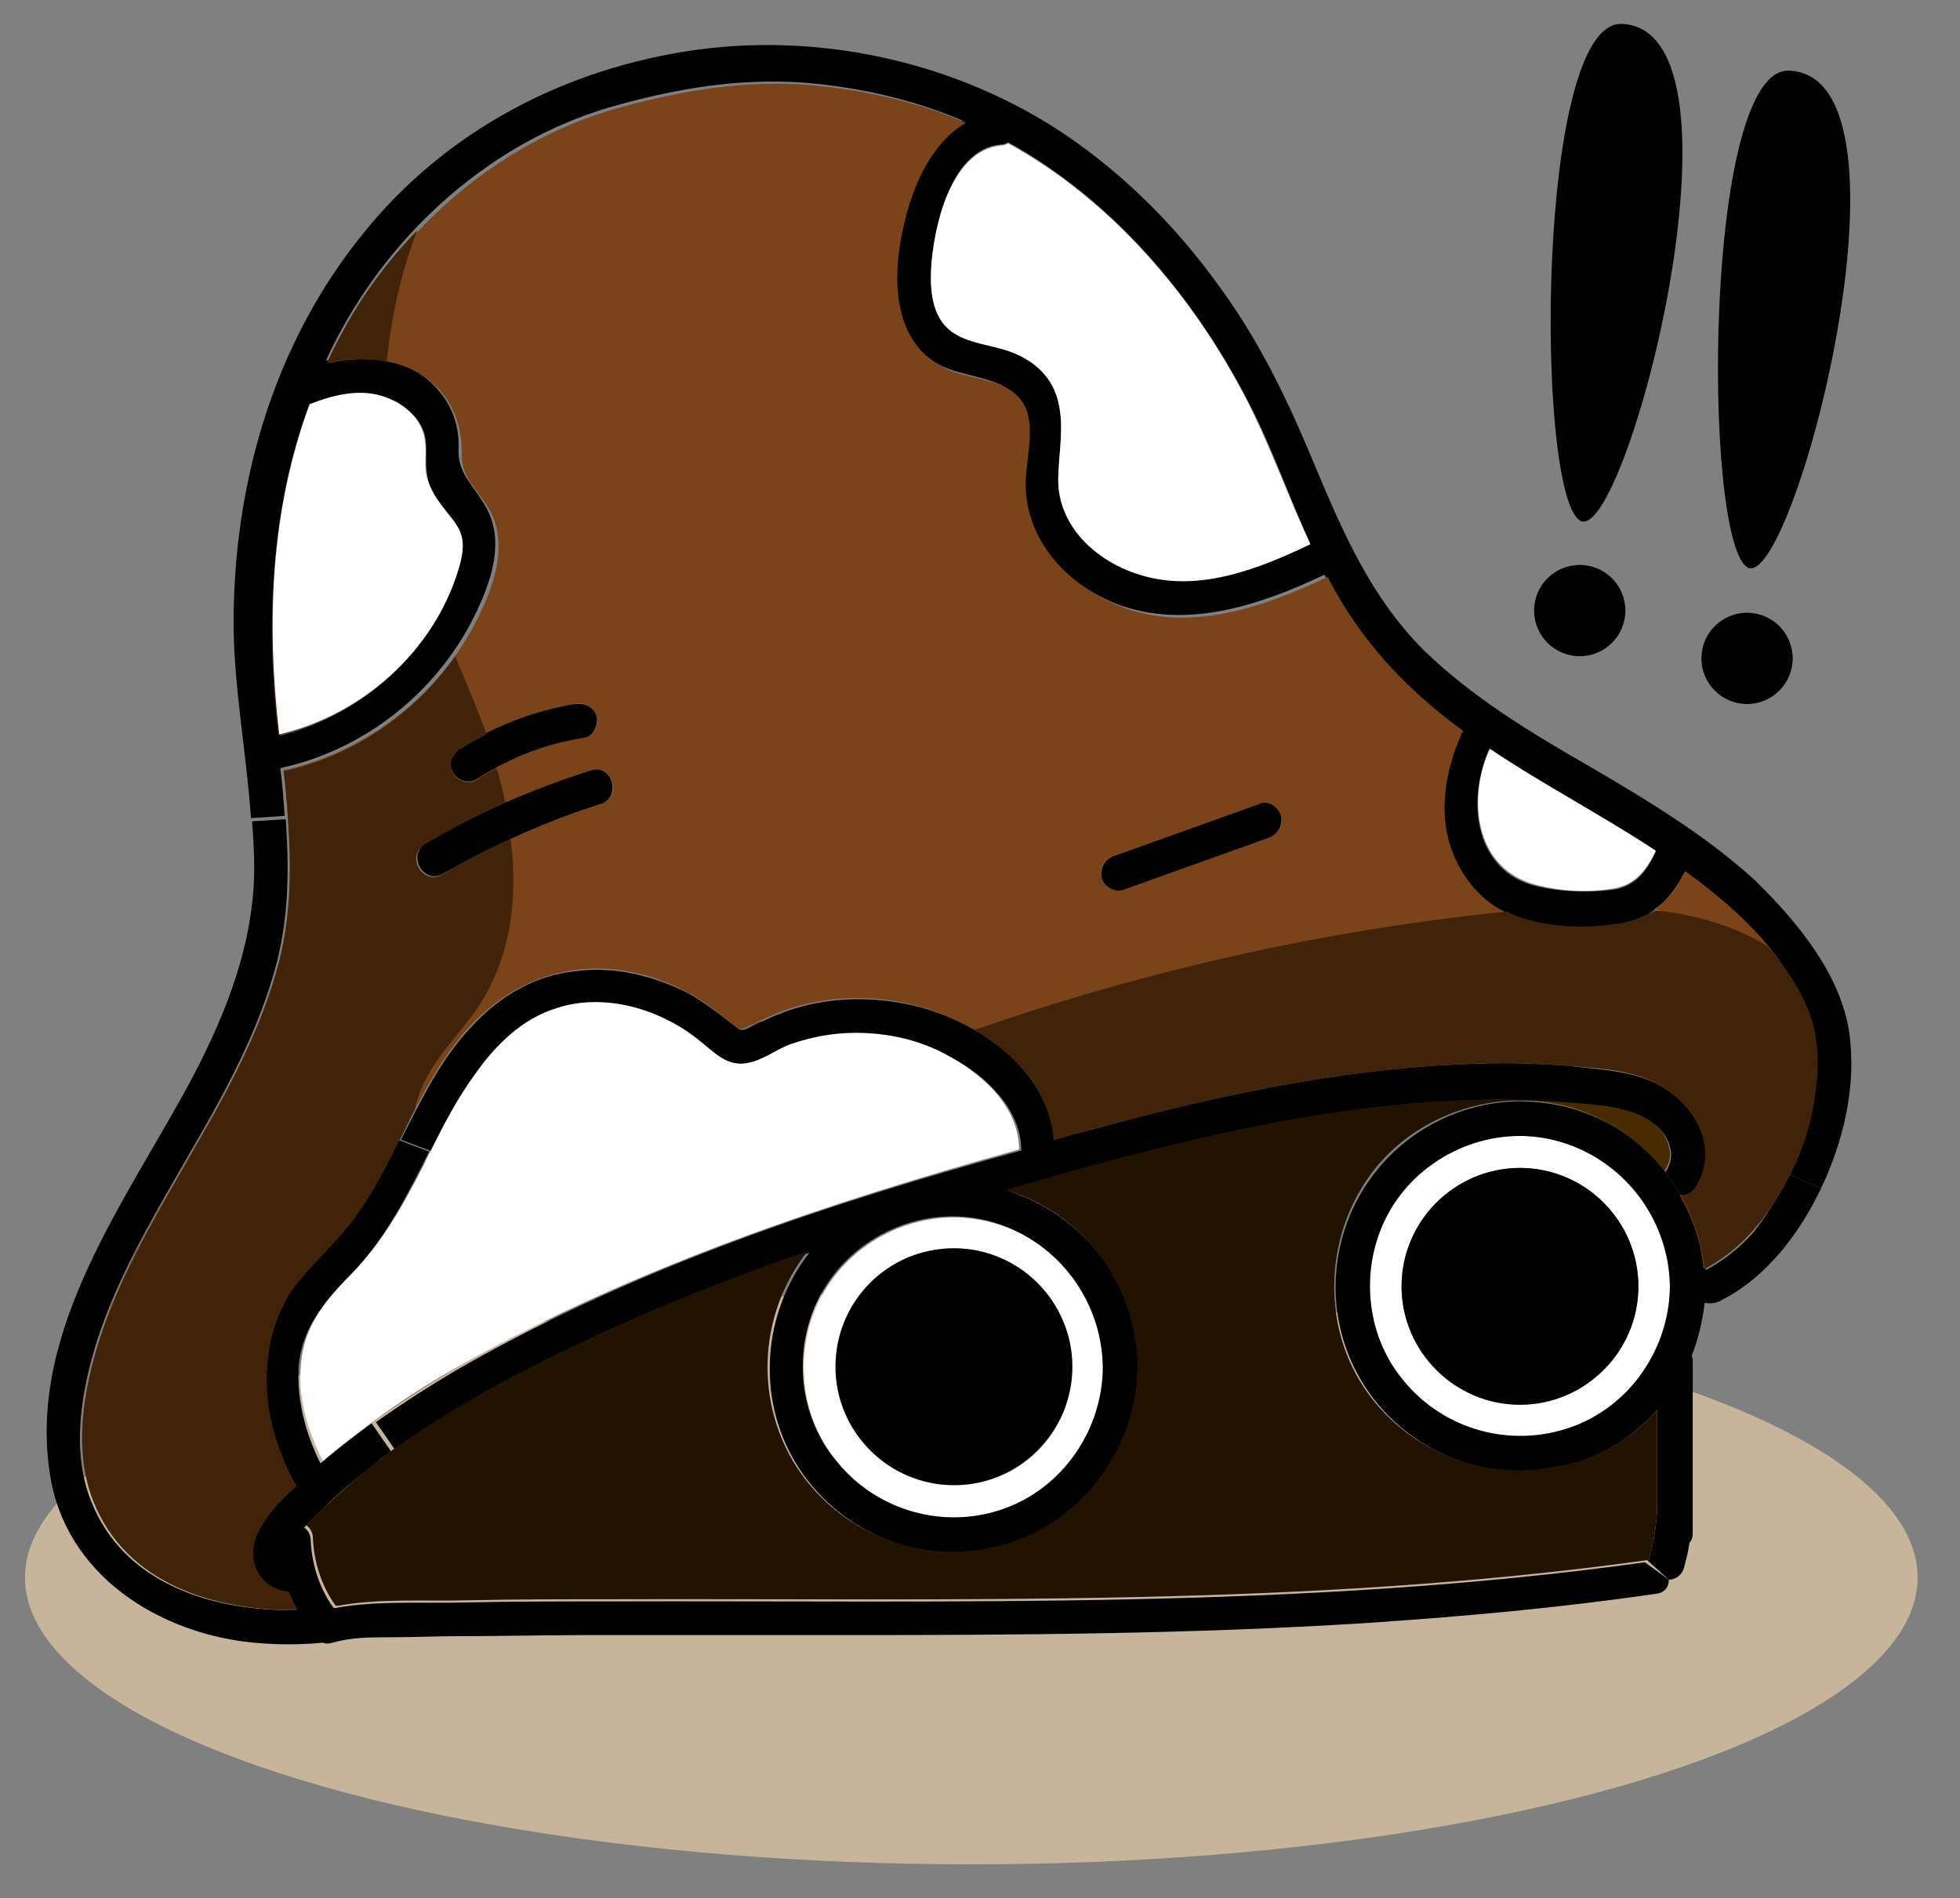
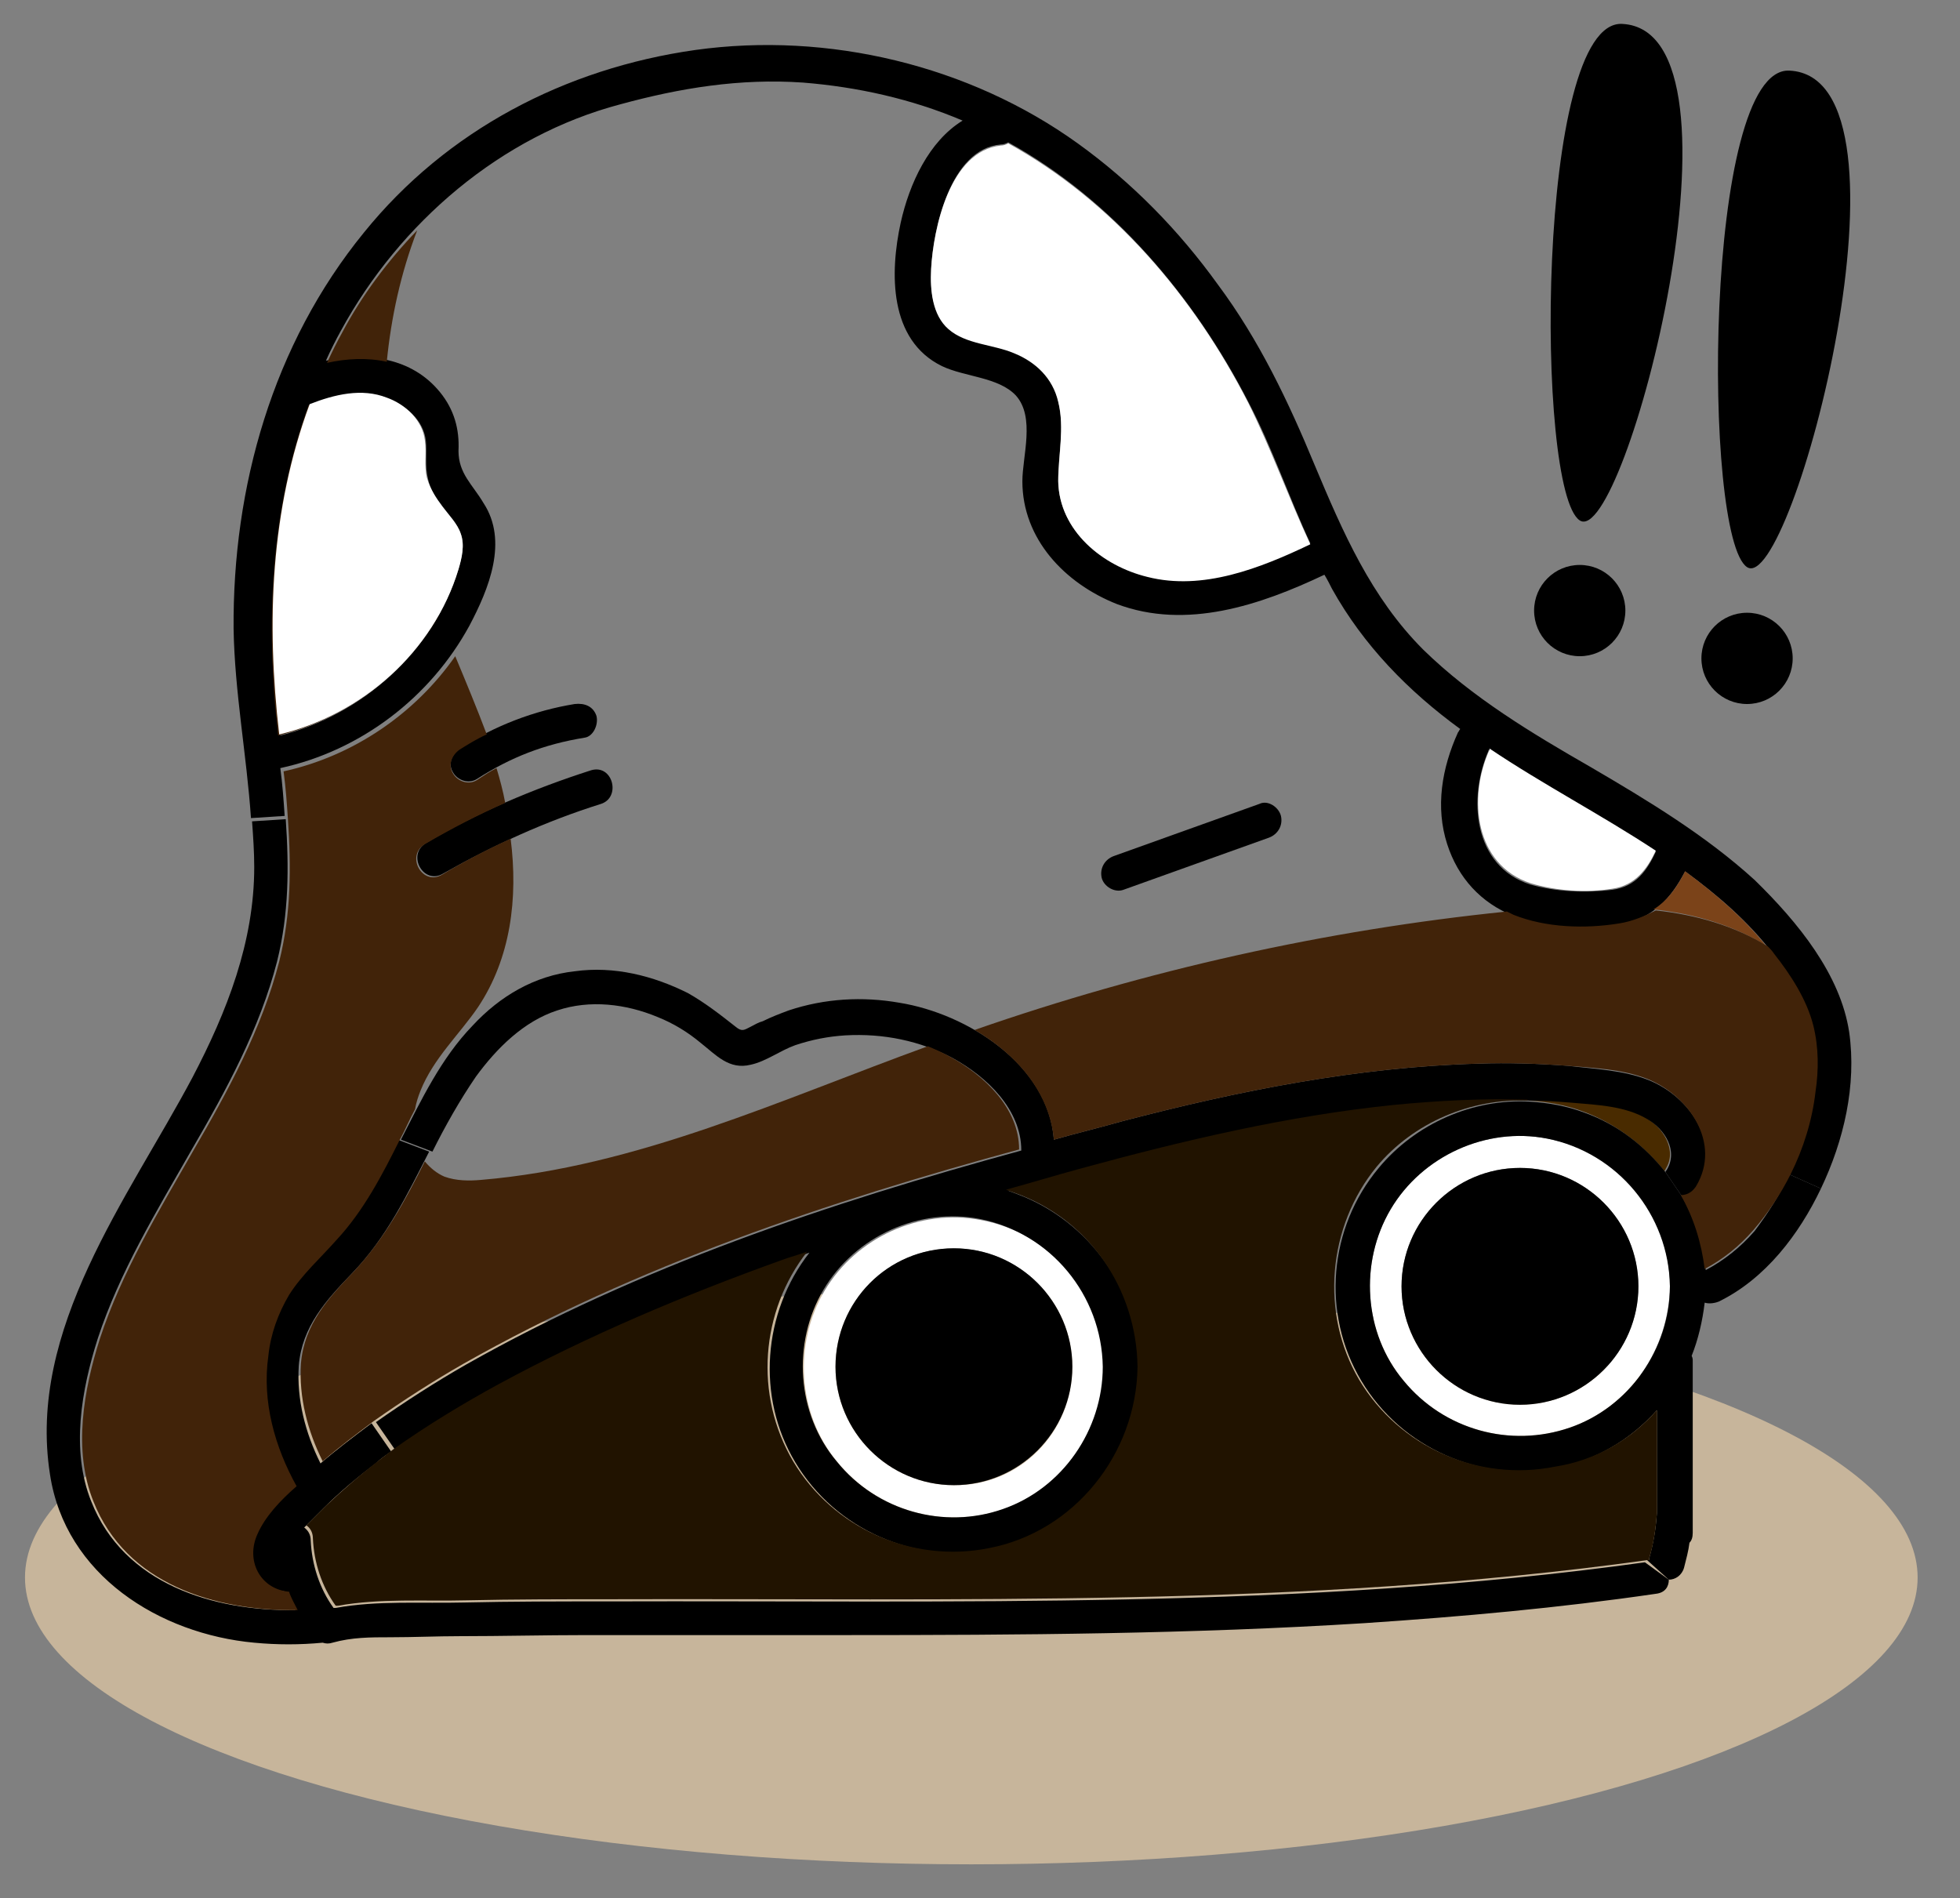
<svg xmlns="http://www.w3.org/2000/svg" version="1.1" id="Layer_1" x="0px" y="0px" viewBox="0 0 180.4 174.7" style="enable-background:new 0 0 180.4 174.7;" xml:space="preserve">
  <rect x="0" y="0" width="180.4" height="174.7" fill="#808080" stroke="none" />
  <style type="text/css">
	.st0{fill:#C7B59B;}
	.st1{fill:#492B00;}
	.st2{fill:#FFFFFF;}
	.st3{fill:#7B4319;}
	.st4{fill:#211300;}
	.st5{fill:#412309;}
</style>
  <ellipse class="st0" cx="89.4" cy="145.2" rx="87.1" ry="26.4" />
  <path class="st1" d="M151.5,102.9c1.6,0.9,2.9,3,1.8,4.7c0,0.1-0.1,0.1-0.1,0.2c-1.9-2.4-4.5-4.4-7.5-5.5c-1.6-0.6-3.3-0.9-5-1v-0.1  c1.3,0,2.6,0.1,3.9,0.2C147,101.6,149.5,101.7,151.5,102.9z" />
  <path class="st2" d="M153.7,118.4c-0.1,5.8-3.7,11.1-9.2,13c-5.5,1.9-11.6,0.2-15.3-4.3c-3.7-4.4-4.1-10.9-1.2-15.8  c2.9-4.9,8.8-7.6,14.4-6.5C149,106,153.7,111.7,153.7,118.4z M150.8,118.4c0-6-4.9-10.9-10.9-10.9s-10.9,4.9-10.9,10.9  s4.9,10.9,10.9,10.9S150.8,124.4,150.8,118.4z" />
  <path class="st2" d="M101.6,125.8c-0.1,5.8-3.7,11.1-9.2,13.1c-5.5,1.9-11.6,0.2-15.3-4.3c-3.7-4.4-4.1-10.9-1.2-15.8  c2.9-4.9,8.8-7.6,14.4-6.5C96.8,113.5,101.5,119.2,101.6,125.8z M98.7,125.8c0-6-4.9-10.9-10.9-10.9c-6,0-10.9,4.9-10.9,10.9  s4.9,10.9,10.9,10.9C93.8,136.8,98.7,131.9,98.7,125.8z" />
  <path d="M170.2,95c0.7,4.9-0.5,10-2.6,14.4l-2.9-1.3c1.2-2.4,2-5,2.3-7.6c0.3-2,0.3-4.1-0.2-6.1c-0.6-2.4-2.1-4.7-3.6-6.6  c-2.3-3-5.1-5.4-8.1-7.6c-1.3,2.5-3,4.4-6.1,4.9c-3.1,0.5-6.7,0.4-9.7-0.8c-3-1.2-5.1-3.5-6.1-6.6c-1.1-3.4-0.5-7,1-10.3  c0.1-0.1,0.1-0.2,0.2-0.3c-4.8-3.5-8.9-7.7-11.8-12.9c-0.2-0.4-0.4-0.8-0.7-1.3c-5.9,2.8-12.7,5.1-19.1,2.7c-4.8-1.9-8.7-6-8.7-11.3  c0-2.3,1.2-5.9-0.6-7.9c-1.6-1.7-4.7-1.7-6.8-2.7c-4.9-2.4-4.8-8.6-3.8-13.2c0.8-3.6,2.6-7.5,5.7-9.4c-4.7-2-9.7-3.1-14.7-3.5  c-5.8-0.4-11.3,0.5-16.8,2c-11,2.9-20.3,10.9-25.7,20.8c-0.5,0.9-1,1.9-1.4,2.8c3.8-0.8,7.9-0.3,10.5,2.9c1.3,1.6,1.8,3.4,1.7,5.4  c0,2.1,1.3,3.1,2.3,4.8c2.3,3.5,0.5,7.9-1.3,11.3c-3.6,6.6-10,11.5-17.4,13.1c0.2,1.5,0.3,2.9,0.4,4.4l-3.1,0.2  c-0.4-5.8-1.5-11.6-1.6-17.4c-0.1-13.1,3.6-26.2,12-36.5c7.6-9.4,18.5-15.1,30.5-16.8c12.2-1.7,25.2,1.4,35.2,8.6  c5,3.6,9.3,8,12.9,13c3.8,5.1,6.5,10.8,8.9,16.6c2.6,6.2,5.2,12.2,10,17c4.5,4.4,10,7.7,15.4,10.8c5.3,3.1,10.6,6.3,15.1,10.4  C165.5,84.9,169.4,89.7,170.2,95z M148.4,81.9c2.2-0.3,3.2-1.8,4-3.5c-5-3.3-10.4-6.1-15.4-9.4c0,0,0,0.1,0,0.1  c-1.9,4.4-1.4,10.6,3.8,12.3C143.2,82.1,146,82.2,148.4,81.9z M120.6,50c-2-4.3-3.5-8.8-5.7-13c-5-9.7-12.5-18.6-22.1-23.9  c-0.2,0.1-0.4,0.2-0.7,0.2c-4.6,0.4-6.2,7.7-6.4,11.4c-0.1,1.9,0.1,4.1,1.6,5.5c1.6,1.4,4.1,1.5,6,2.2c2,0.8,3.6,2.3,4.1,4.5  c0.6,2.4,0,4.9,0,7.3c0,4.5,4,7.8,8.2,8.8C110.7,54.3,116,52.3,120.6,50z M42.2,52.4c0.3-1.1,0.6-2.3,0.2-3.3  c-0.3-0.9-1.1-1.7-1.6-2.4c-0.6-0.8-1.2-1.6-1.4-2.6c-0.3-1.2-0.1-2.3-0.2-3.5c-0.2-1.9-1.8-3.3-3.5-3.9c-2.3-0.8-4.9-0.2-7.1,0.6  c-3.5,9.6-4,20.1-2.8,30.4C33.3,65.8,39.9,60,42.2,52.4z" />
  <path d="M164.7,108.1l2.9,1.3c-2,4.2-5.1,8.3-9.4,10.4c-0.5,0.2-1,0.2-1.3,0.1c-0.2,1.7-0.6,3.4-1.2,4.9c0.1,0.2,0.1,0.3,0.1,0.5  c0,4.5,0,9.1,0,13.7c0,0.1,0,0.1,0,0.2c0,0.6,0,1.3,0,1.9c0,0.4-0.1,0.7-0.3,0.9c-0.1,0.8-0.3,1.5-0.5,2.3c-0.2,0.7-0.8,1.1-1.4,1.1  l-2-1.8c0.1,0,0.2,0,0.2,0c0-0.1,0-0.1,0-0.2c0.4-1.4,0.6-2.7,0.7-4.1c0-3.2,0-6.3,0-9.5c-2.4,2.7-5.6,4.6-9.2,5.3  c-7,1.4-14.3-1.8-18-8c-3.7-6.2-3-14.1,1.6-19.6c3.4-4.1,8.7-6.4,13.9-6.1c1.7,0.1,3.4,0.4,5,1c3.1,1.1,5.6,3.1,7.5,5.5l1.5,2.2  c1.2,2.1,1.9,4.4,2.2,6.8c1.7-0.9,3.2-2.1,4.5-3.6C162.7,111.7,163.8,110,164.7,108.1z M144.5,131.4c5.5-1.9,9.2-7.3,9.2-13  c-0.1-6.6-4.8-12.3-11.3-13.6c-5.6-1.1-11.5,1.6-14.4,6.5c-2.9,4.9-2.5,11.4,1.2,15.8C132.9,131.6,139,133.3,144.5,131.4z" />
-   <path class="st3" d="M166.8,94.4c0.5,2,0.5,4.1,0.2,6.1c-0.4,2.6-1.2,5.2-2.3,7.6c-0.9,1.9-2,3.6-3.4,5.1c-1.3,1.5-2.7,2.7-4.5,3.6  c-0.2-2.4-1-4.7-2.2-6.8c0.5,0,1-0.2,1.4-0.8c2.4-4-0.7-8.4-4.5-9.9c-2.3-0.9-4.8-1.1-7.3-1.2c-2.7-0.2-5.5-0.3-8.2-0.2  c-11.1,0.3-22.1,2.5-32.8,5.3c-2.1,0.5-4.2,1.1-6.3,1.7C96.5,98,89,93.3,82.7,92.2c-3.4-0.6-6.9-0.4-10.2,0.7  c-0.8,0.3-1.6,0.6-2.4,1c-0.4,0.2-0.7,0.4-1.1,0.5c-0.6,0.3-0.8,0.5-1.4,0c-1.4-1.1-2.8-2.3-4.4-3.1c-3.2-1.7-6.8-2.5-10.4-2  c-3.7,0.5-6.9,2.4-9.4,5c-2.9,3.1-4.7,6.8-6.6,10.5c-1.6,3.3-3.3,6.5-5.8,9.2c-1.5,1.7-3.2,3.1-4.4,5.1c-1.1,1.7-1.7,3.6-1.9,5.6  c-0.5,4.1,0.6,8.4,2.6,12c-1.4,1.3-2.9,2.7-3.6,4.4c-1,2.4,0.2,5,2.8,5.3c0,0,0.1,0,0.1,0c0.2,0.6,0.5,1.2,0.8,1.7  c-7.6,0.1-15.8-2.4-18.8-10c-1.9-4.8-0.9-10.3,0.6-15c2-6.2,5.4-11.7,8.6-17.3c3.2-5.5,6.3-11.2,7.9-17.4c1.1-4.3,1.2-8.7,0.8-13.1  c-0.1-1.5-0.2-2.9-0.4-4.4c7.3-1.6,13.8-6.5,17.4-13.1c1.8-3.3,3.6-7.8,1.3-11.3c-1.1-1.7-2.4-2.7-2.3-4.8c0-2-0.5-3.8-1.7-5.4  c-2.6-3.2-6.7-3.7-10.5-2.9c0.4-1,0.9-1.9,1.4-2.8c5.4-9.9,14.7-17.9,25.7-20.8c5.6-1.5,11-2.4,16.8-2c5,0.4,10.1,1.5,14.7,3.5  c-3.2,1.9-4.9,5.8-5.7,9.4c-1.1,4.6-1.2,10.8,3.8,13.2c2,1,5.2,0.9,6.8,2.7c1.8,2,0.6,5.5,0.6,7.9c0,5.3,3.9,9.4,8.7,11.3  c6.3,2.5,13.2,0.1,19.1-2.7c0.2,0.4,0.4,0.8,0.7,1.3c2.9,5.2,7,9.4,11.8,12.9c-0.1,0.1-0.2,0.2-0.2,0.3c-1.4,3.2-2.1,6.9-1,10.3  c1,3,3.1,5.4,6.1,6.6c2.9,1.1,6.6,1.2,9.7,0.8c3-0.5,4.8-2.4,6.1-4.9c3,2.2,5.8,4.6,8.1,7.6C164.7,89.7,166.2,92,166.8,94.4z   M116.8,77.1c0.8-0.3,1.4-1.1,1.1-2c-0.2-0.8-1.2-1.4-2-1.1c-4.5,1.6-8.9,3.2-13.4,4.8c-0.8,0.3-1.4,1.1-1.1,2  c0.2,0.8,1.2,1.4,2,1.1C107.8,80.2,112.3,78.6,116.8,77.1z M55.3,74c2-0.6,1.1-3.7-0.9-3.1c-5.3,1.7-10.5,3.9-15.3,6.8  c-1.8,1-0.2,3.8,1.6,2.8C45.3,77.8,50.2,75.6,55.3,74z M53.8,67.9c0.8-0.1,1.4-1.2,1.1-2c-0.3-0.9-1.1-1.3-2-1.1  c-3.8,0.6-7.4,2-10.6,4.1c-0.7,0.5-1.1,1.5-0.6,2.2c0.5,0.7,1.5,1.1,2.2,0.6C46.9,69.7,50.1,68.5,53.8,67.9z" />
  <path d="M151.7,99.4c3.8,1.5,6.9,5.9,4.5,9.9c-0.4,0.6-0.9,0.8-1.4,0.8l-1.5-2.2c0-0.1,0-0.1,0.1-0.2c1.1-1.8-0.2-3.8-1.8-4.7  c-2-1.2-4.6-1.3-6.9-1.5c-1.3-0.1-2.6-0.2-3.9-0.2c-4.1-0.1-8.2,0.1-12.3,0.5c-9.8,1-19.5,3.3-29,5.9c-2.2,0.6-4.5,1.2-6.7,1.9  c0.3,0.1,0.5,0.2,0.8,0.3c6.7,2.5,11.2,8.9,11.3,16c-0.1,8-5.8,15.2-13.7,16.7c-7,1.4-14.3-1.8-18-8c-3.6-6-3-13.8,1.3-19.3  c-0.8,0.3-1.6,0.5-2.4,0.8c-8.9,3.2-17.7,6.8-26,11.4c-3.4,1.8-6.6,3.8-9.7,6l-1.8-2.6c2.7-1.9,5.5-3.7,8.3-5.3  c15.9-9,33.5-14.9,51.1-19.7c0-3.8-3.2-6.8-6.3-8.5c-3-1.6-6.4-2.3-9.9-2.1c-1.6,0.1-3.1,0.4-4.6,0.9c-1.4,0.5-2.7,1.5-4.1,1.8  c-2,0.5-3.2-0.9-4.6-2c-1.2-1-2.5-1.8-4-2.4c-2.9-1.2-6.2-1.6-9.2-0.6c-3.1,1-5.6,3.5-7.5,6.1c-1.5,2.2-2.8,4.5-4,6.9l-2.9-1.1  c1.9-3.7,3.7-7.5,6.6-10.5c2.5-2.7,5.7-4.6,9.4-5c3.6-0.5,7.2,0.4,10.4,2c1.6,0.9,3,2,4.4,3.1c0.6,0.5,0.8,0.3,1.4,0  c0.4-0.2,0.7-0.4,1.1-0.5c0.8-0.4,1.6-0.7,2.4-1c3.3-1.1,6.8-1.3,10.2-0.7C89,93.3,96.5,98,97,104.9c2.1-0.6,4.2-1.1,6.3-1.7  c10.7-2.8,21.7-5,32.8-5.3c2.7-0.1,5.5,0,8.2,0.2C146.8,98.4,149.4,98.5,151.7,99.4z M92.3,138.9c5.5-1.9,9.2-7.3,9.2-13.1  c-0.1-6.6-4.8-12.3-11.3-13.6c-5.6-1.1-11.5,1.6-14.4,6.5c-2.9,4.9-2.5,11.4,1.2,15.8C80.7,139.1,86.9,140.8,92.3,138.9z" />
  <path d="M153.6,145.4c0,0.6-0.3,1.2-1.2,1.3c-8.9,1.3-17.8,2.1-26.8,2.7c-15.9,1-31.8,1.1-47.7,1.1c-8,0-15.9,0-23.9,0  c-3.9,0-7.8,0.1-11.7,0.1c-2.1,0-4.2,0.1-6.4,0.1c-1.8,0-3.5,0-5.3,0.5c-0.3,0.1-0.6,0.1-0.9,0c-2.1,0.2-4.2,0.2-6.3,0  C14.7,150.4,6,145,4.6,135.7c-2.1-13.4,7.2-25.4,13.1-36.5c3.2-6.1,5.7-12.5,5.7-19.4c0-1.4-0.1-2.8-0.2-4.2l3.1-0.2  c0.3,4.4,0.3,8.7-0.8,13.1c-1.6,6.2-4.7,11.9-7.9,17.4c-3.2,5.6-6.6,11.2-8.6,17.3c-1.5,4.7-2.5,10.3-0.6,15  c3,7.6,11.2,10.1,18.8,10c-0.3-0.6-0.6-1.1-0.8-1.7c0,0,0,0-0.1,0c-2.6-0.3-3.9-2.9-2.8-5.3c0.7-1.6,2.1-3.1,3.6-4.4  c-2-3.6-3.2-7.8-2.6-12c0.2-2,0.9-3.9,1.9-5.6c1.2-1.9,2.9-3.4,4.4-5.1c2.5-2.7,4.2-6,5.8-9.2l2.9,1.1c-2,3.9-3.9,7.9-7.1,11.2  c-2.4,2.5-4.6,4.9-4.9,8.5c-0.2,3.1,0.6,6.2,2,9c1.5-1.3,3.1-2.5,4.7-3.7l1.8,2.6c-0.4,0.3-0.9,0.6-1.3,1c-1.7,1.3-3.4,2.7-4.9,4.2  c-0.6,0.6-1.2,1.2-1.8,1.8c0.4,0.3,0.6,0.7,0.6,1.2c0.1,2.2,0.8,4.4,2.1,6.2c0.1,0,0.1,0,0.2,0c3.8-0.7,7.9-0.4,11.8-0.5  c4.4-0.1,8.8-0.1,13.3-0.1c31.8-0.1,63.8,0.8,95.4-3.6L153.6,145.4z" />
  <path class="st4" d="M152.5,129.8c0,3.2,0,6.3,0,9.5c-0.1,1.4-0.3,2.8-0.7,4.1c0,0.1,0,0.1,0,0.2c-0.1,0-0.2,0-0.2,0  c-31.6,4.4-63.6,3.5-95.4,3.6c-4.4,0-8.8,0-13.3,0.1c-3.8,0.1-7.9-0.2-11.8,0.5c-0.1,0-0.1,0-0.2,0c-1.3-1.8-2-4-2.1-6.2  c0-0.6-0.3-1-0.6-1.2c0.6-0.6,1.2-1.2,1.8-1.8c1.6-1.5,3.2-2.9,4.9-4.2c0.4-0.3,0.9-0.7,1.3-1c3.1-2.2,6.4-4.2,9.7-6  c8.3-4.5,17.1-8.2,26-11.4c0.8-0.3,1.6-0.5,2.4-0.8c-4.3,5.5-4.9,13.2-1.3,19.3c3.7,6.2,11,9.4,18,8c7.9-1.5,13.6-8.7,13.7-16.7  c-0.1-7.2-4.5-13.6-11.3-16c-0.3-0.1-0.6-0.2-0.8-0.3c2.2-0.6,4.5-1.3,6.7-1.9c9.5-2.6,19.2-4.9,29-5.9c4.1-0.4,8.2-0.6,12.3-0.5  v0.1c-5.2-0.2-10.5,2-13.9,6.1c-4.5,5.5-5.2,13.5-1.6,19.6c3.7,6.2,11,9.4,18,8C147,134.4,150.2,132.4,152.5,129.8z" />
  <path class="st2" d="M152.4,78.3c-0.8,1.7-1.9,3.2-4,3.5c-2.4,0.4-5.2,0.2-7.5-0.5c-5.2-1.7-5.8-7.9-3.8-12.3c0,0,0-0.1,0-0.1  C142,72.2,147.4,75,152.4,78.3z" />
  <path d="M139.9,107.5c6,0,10.9,4.9,10.9,10.9s-4.9,10.9-10.9,10.9s-10.9-4.9-10.9-10.9S133.9,107.5,139.9,107.5z" />
  <path d="M117.9,75.1c0.2,0.9-0.3,1.7-1.1,2c-4.5,1.6-8.9,3.2-13.4,4.8c-0.8,0.3-1.8-0.3-2-1.1c-0.2-0.9,0.3-1.7,1.1-2  c4.5-1.6,8.9-3.2,13.4-4.8C116.7,73.6,117.7,74.3,117.9,75.1z" />
  <path class="st2" d="M114.9,37.1c2.1,4.2,3.7,8.7,5.7,13c-4.6,2.2-9.9,4.3-15,3c-4.1-1-8.1-4.2-8.2-8.8c0-2.4,0.6-4.9,0-7.3  c-0.5-2.2-2.1-3.7-4.1-4.5c-1.9-0.8-4.4-0.8-6-2.2c-1.5-1.3-1.7-3.6-1.6-5.5c0.2-3.7,1.7-10.9,6.4-11.4c0.3,0,0.5-0.1,0.7-0.2  C102.4,18.5,109.9,27.3,114.9,37.1z" />
  <path d="M87.8,114.9c6,0,10.9,4.9,10.9,10.9s-4.9,10.9-10.9,10.9c-6,0-10.9-4.9-10.9-10.9S81.7,114.9,87.8,114.9z" />
  <path d="M54.4,70.9c2-0.6,2.8,2.5,0.9,3.1c-5.1,1.6-9.9,3.8-14.5,6.4c-1.8,1.1-3.4-1.7-1.6-2.8C43.9,74.8,49.1,72.6,54.4,70.9z" />
  <path d="M54.9,65.9c0.2,0.8-0.3,1.9-1.1,2c-3.7,0.6-6.8,1.8-9.9,3.8c-0.8,0.5-1.8,0.1-2.2-0.6c-0.5-0.8-0.1-1.7,0.6-2.2  c3.2-2.1,6.9-3.5,10.6-4.1C53.8,64.7,54.6,65,54.9,65.9z" />
  <g>
    <path d="M149.3,2.2c-7.9-0.4-8,43-3.9,45.7C149.5,50.6,162,2.8,149.3,2.2z" />
    <circle cx="145.4" cy="56.2" r="4.2" />
    <path d="M164.7,6.5c-7.9-0.4-8,43-3.9,45.7C164.9,54.9,177.5,7.1,164.7,6.5z" />
    <circle cx="160.8" cy="60.6" r="4.2" />
  </g>
  <g>
    <path class="st3" d="M155.1,80.2c-0.7,1.4-1.6,2.7-2.9,3.5c3.7,0.4,7.2,1.4,10.3,3.3C160.4,84.4,157.8,82.2,155.1,80.2z" />
  </g>
  <g>
    <path class="st5" d="M149,85c-3.1,0.5-6.7,0.4-9.7-0.8c-0.2-0.1-0.4-0.2-0.6-0.3c-16.7,1.7-33.2,5.4-49,10.9   c3.8,2.2,6.9,5.7,7.3,10.1c2.1-0.6,4.2-1.1,6.3-1.7c10.7-2.8,21.7-5,32.8-5.3c2.7-0.1,5.5,0,8.2,0.2c2.4,0.2,5,0.3,7.3,1.2   c3.8,1.5,6.9,5.9,4.5,9.9c-0.4,0.6-0.9,0.8-1.4,0.8c1.2,2.1,1.9,4.4,2.2,6.8c1.7-0.9,3.2-2.1,4.5-3.6c1.3-1.5,2.5-3.3,3.4-5.1   c1.2-2.4,2-5,2.3-7.6c0.3-2,0.3-4.1-0.2-6.1c-0.6-2.4-2.1-4.7-3.6-6.6c-0.2-0.3-0.4-0.5-0.6-0.7c-3.1-1.9-6.6-2.9-10.3-3.3   C151.4,84.3,150.3,84.8,149,85z" />
    <path class="st5" d="M44,92.7c3-4.5,3.7-10,3-15.5c-2.2,1-4.3,2.1-6.3,3.3c-1.8,1.1-3.4-1.7-1.6-2.8c2.4-1.4,4.9-2.7,7.4-3.8   c-0.2-1.1-0.5-2.2-0.8-3.2c-0.6,0.3-1.2,0.7-1.8,1.1c-0.8,0.5-1.8,0.1-2.2-0.6c-0.5-0.8-0.1-1.7,0.6-2.2c0.8-0.5,1.6-1,2.5-1.4   c-0.9-2.4-1.9-4.8-2.9-7.2c-3.7,5.3-9.4,9.2-15.8,10.6c0.2,1.5,0.3,2.9,0.4,4.4c0.3,4.4,0.3,8.7-0.8,13.1   c-1.6,6.2-4.7,11.9-7.9,17.4c-3.2,5.6-6.6,11.2-8.6,17.3c-1.5,4.7-2.5,10.3-0.6,15c3,7.6,11.2,10.1,18.8,10   c-0.3-0.6-0.6-1.1-0.8-1.7c0,0,0,0-0.1,0c-2.6-0.3-3.9-2.9-2.8-5.3c0.7-1.6,2.1-3.1,3.6-4.4c-2-3.6-3.2-7.8-2.6-12   c0.2-2,0.9-3.9,1.9-5.6c1.2-1.9,2.9-3.4,4.4-5.1c2.5-2.7,4.2-6,5.8-9.2c0.5-0.9,0.9-1.9,1.4-2.8c0.1-0.6,0.3-1.2,0.5-1.7   C39.9,97.4,42.3,95.2,44,92.7z" />
    <path class="st5" d="M31.5,30.6c-0.5,0.9-1,1.9-1.4,2.8c1.8-0.4,3.7-0.5,5.5-0.1c0.4-4.1,1.3-8.2,2.8-12.1   C35.7,24,33.3,27.2,31.5,30.6z" />
    <path class="st5" d="M40.9,108.3c-0.7-0.3-1.3-0.8-1.8-1.4c-1.8,3.6-3.7,7.1-6.5,10.1c-2.4,2.5-4.6,4.9-4.9,8.5   c-0.2,3.1,0.6,6.2,2,9c1.5-1.3,3.1-2.5,4.7-3.7c2.7-1.9,5.5-3.7,8.3-5.3c15.9-9,33.5-14.9,51.1-19.7c0-3.8-3.2-6.8-6.3-8.5   c-0.7-0.4-1.4-0.7-2.1-1c-13.5,4.9-26.8,11.1-41.1,12.3C43.2,108.7,42,108.7,40.9,108.3z" />
    <path class="st5" d="M35.4,36.6c-2.3-0.7-4.8-0.2-7,0.7c-3.5,9.6-4,20.1-2.8,30.4c6.1-1.5,11.5-5.5,14.7-10.9   c-1.8-4.3-3.5-8.7-4.3-13.3C35.5,41.1,35.4,38.8,35.4,36.6z" />
  </g>
  <path class="st2" d="M42.4,49.1c0.4,1.1,0.1,2.3-0.2,3.3c-2.3,7.6-8.9,13.4-16.5,15.2c-1.2-10.3-0.8-20.7,2.8-30.4  c2.3-0.9,4.8-1.5,7.1-0.6c1.7,0.6,3.3,2.1,3.5,3.9c0.2,1.2-0.1,2.3,0.2,3.5c0.3,1,0.8,1.8,1.4,2.6C41.3,47.4,42.1,48.2,42.4,49.1z" />
-   <path class="st2" d="M87.5,97.3c3.1,1.7,6.3,4.7,6.3,8.5c-17.6,4.9-35.2,10.8-51.1,19.7c-2.9,1.6-5.7,3.4-8.3,5.3  c-1.6,1.2-3.2,2.4-4.7,3.7c-1.4-2.8-2.3-5.9-2-9c0.3-3.6,2.4-6,4.9-8.5c3.1-3.3,5.1-7.2,7.1-11.2c1.2-2.4,2.4-4.7,4-6.9  c1.9-2.7,4.3-5.1,7.5-6.1c3-1,6.3-0.6,9.2,0.6c1.4,0.6,2.8,1.4,4,2.4c1.4,1.1,2.6,2.5,4.6,2c1.4-0.3,2.7-1.4,4.1-1.8  c1.5-0.5,3-0.8,4.6-0.9C81.1,94.9,84.6,95.6,87.5,97.3z" />
  <g>
</g>
  <g>
</g>
  <g>
</g>
  <g>
</g>
  <g>
</g>
  <g>
</g>
</svg>